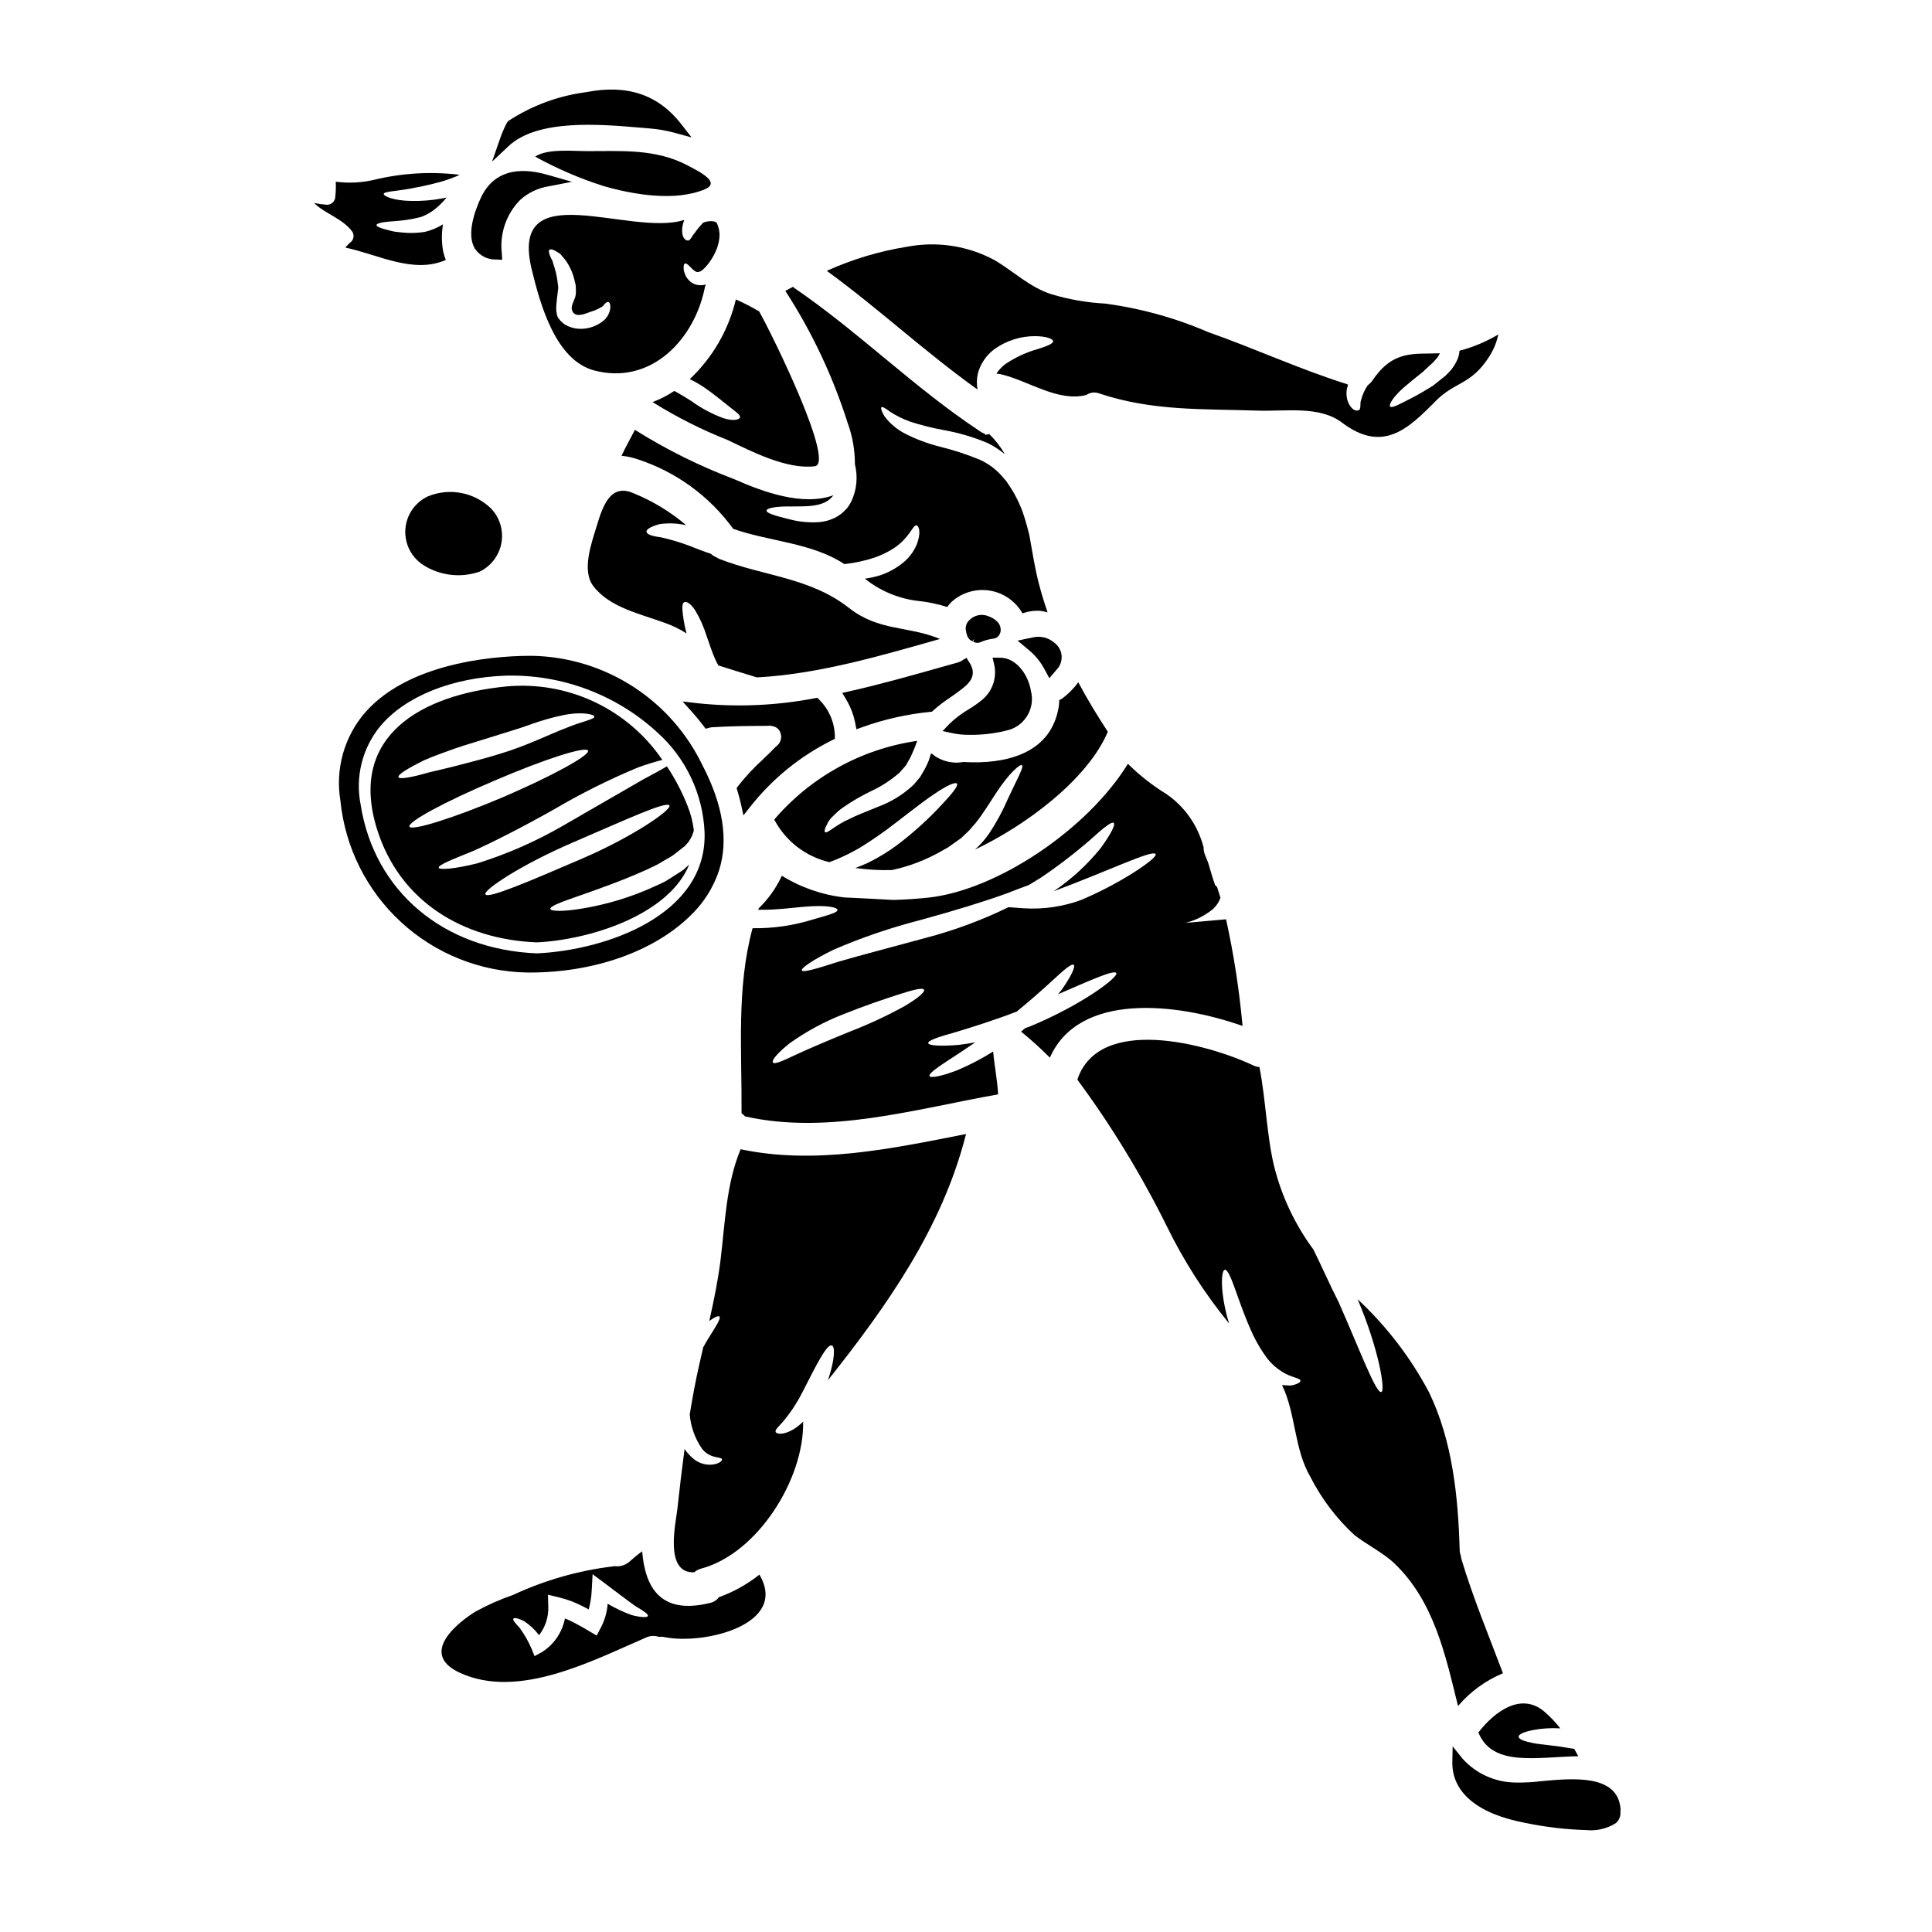
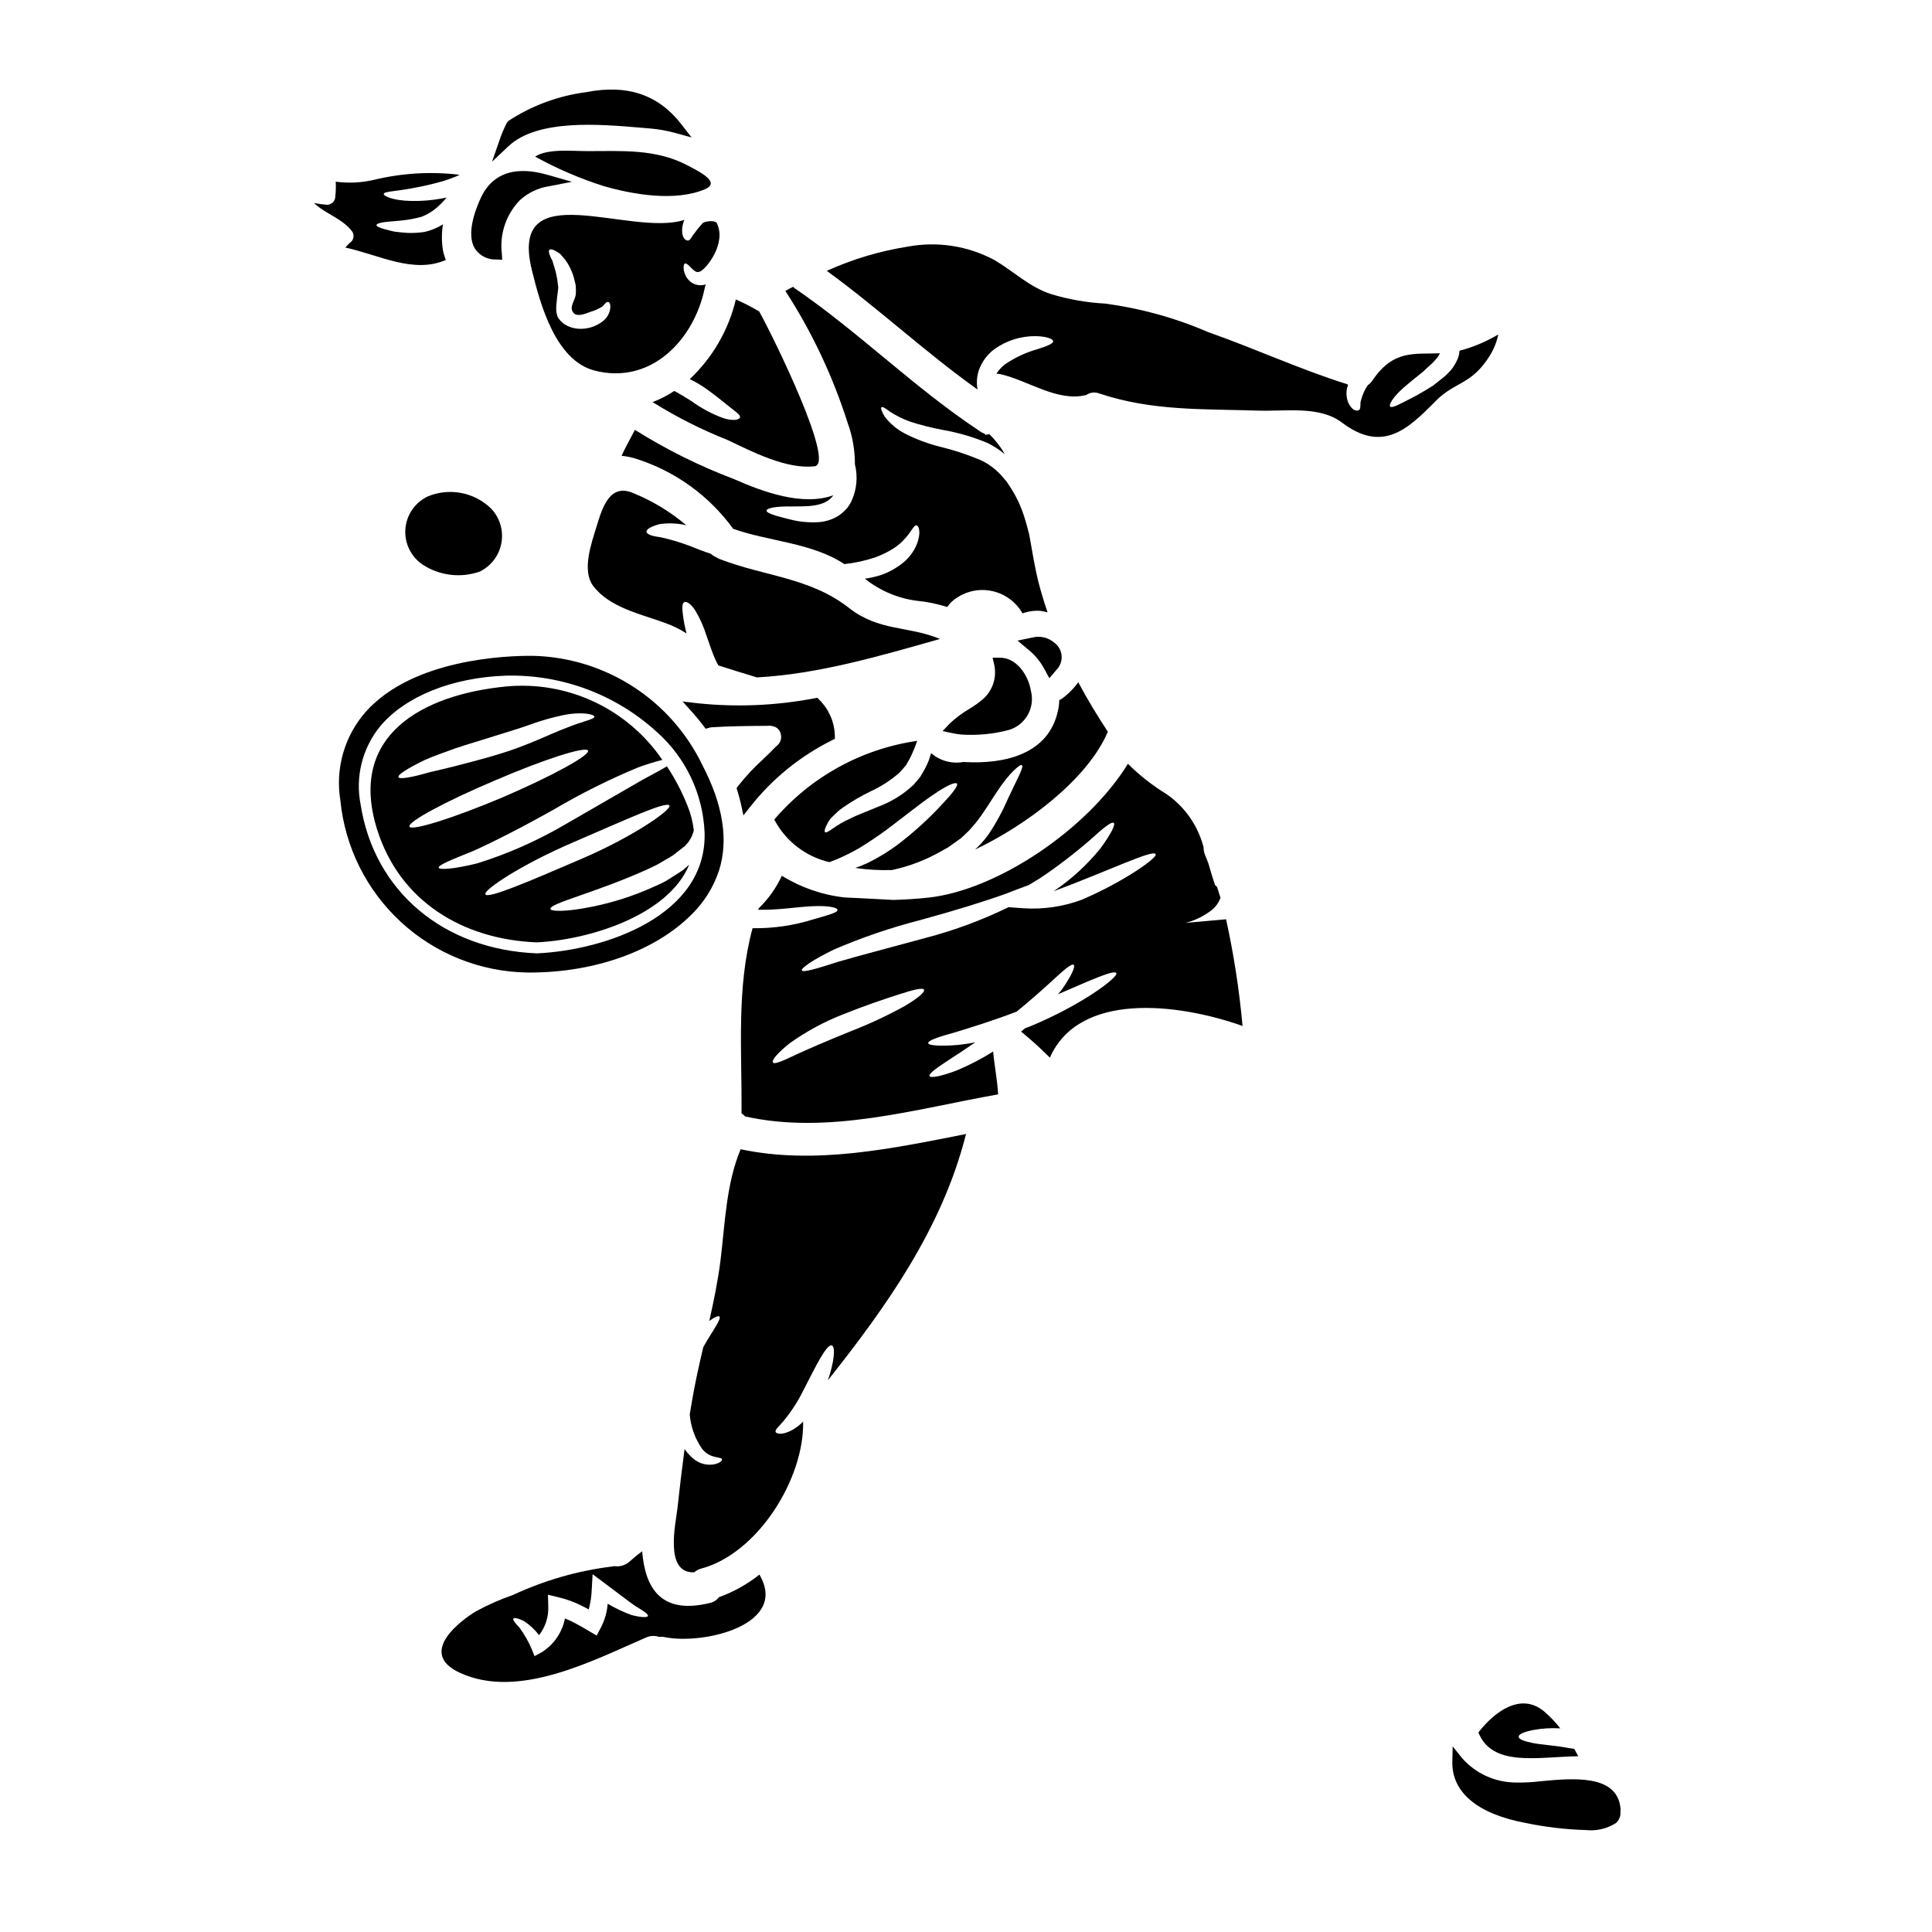
<svg xmlns="http://www.w3.org/2000/svg" fill="#000000" width="800px" height="800px" version="1.1" viewBox="144 144 512 512">
  <g>
    <path d="m330.33 203.03c-0.797 0.824-1.527 1.711-2.184 2.648-0.727 0.754-1.18 2.125-1.867 2.066-0.609-0.027-1.574-0.637-1.512-2.941v0.004c0.062-0.871 0.258-1.727 0.582-2.535-14.328 4.66-46.797-12.488-40.387 13.34 2.211 9.055 6.258 23.816 16.48 26.555 15.023 3.988 26.582-8.125 29.352-21.988v0.004c0.055-0.281 0.145-0.555 0.262-0.816-0.762 0.258-1.578 0.297-2.359 0.117-0.629-0.133-1.219-0.414-1.719-0.812-0.383-0.336-0.727-0.719-1.02-1.141-0.34-0.598-0.594-1.246-0.746-1.918-0.117-1.078 0-1.688 0.32-1.777 0.32-0.09 0.82 0.266 1.43 0.934s1.574 1.574 2.184 1.281c1.219 0 4.746-4.281 5.356-8.125 0.359-1.609 0.176-3.289-0.523-4.777-0.324-0.637-1.969-0.695-3.32-0.262-0.145 0.059-0.23 0.086-0.328 0.145zm-26.805 26.266c-1.742 1.281-3.871 1.93-6.031 1.836-1.465-0.055-2.887-0.52-4.106-1.34-0.203-0.176-0.395-0.352-0.609-0.555l-0.293-0.266-0.117-0.172-0.266-0.32-0.055-0.059c0-0.031-0.23-0.395-0.23-0.395l-0.09-0.172-0.145-0.523c-0.137-0.473-0.195-0.965-0.176-1.453-0.027-0.395 0.027-0.668 0.027-0.992 0.09-1.219 0.234-2.297 0.352-3.289 0.059-0.395 0.086-0.789 0.145-1.18v-0.004c0.012-0.195 0.004-0.391-0.027-0.582l-0.086-0.637c-0.148-1.496-0.453-2.969-0.906-4.398-0.203-0.582-0.352-1.109-0.496-1.633h0.004c-0.25-0.453-0.473-0.922-0.672-1.398-0.32-0.816-0.395-1.371-0.113-1.574s0.789-0.117 1.543 0.293c0.453 0.254 0.891 0.535 1.312 0.84 0.438 0.496 0.93 1.078 1.484 1.777l-0.004 0.004c1.105 1.59 1.887 3.379 2.301 5.269l0.203 0.789c0.07 0.297 0.109 0.598 0.117 0.902 0.047 0.641 0.047 1.281 0 1.922-0.117 1.25-1.312 2.883-1.051 4.019 0.555 2.477 3.469 1.18 4.926 0.641 1.109-0.32 2.168-0.793 3.148-1.402 0.438-0.32 0.902-1.277 1.543-1.219 0.32 0 0.641 0.523 0.582 1.543-0.148 1.508-0.961 2.875-2.215 3.727z" />
    <path d="m299.68 184.05c-3.988 0-10.602-0.727-13.863 1.457l0.004-0.004c5.738 3.176 11.777 5.777 18.023 7.773 7.918 2.301 19.016 4.195 26.906 0.906 1.453-0.613 1.801-1.312 1.512-2.039-0.609-1.602-4.219-3.316-6.086-4.328-8.383-4.406-17.352-3.766-26.496-3.766z" />
    <path d="m275.45 212.77 1.637 0.078-0.094-1.637c-0.633-5.25 1.164-10.5 4.883-14.258 2.141-1.918 4.797-3.172 7.641-3.598l6.051-1.18-5.926-1.691c-3.348-0.961-13.562-3.879-18.164 5.832-1.598 3.434-3.938 9.754-1.633 13.551h-0.004c1.23 1.879 3.359 2.981 5.609 2.902z" />
    <path d="m313.8 177.84 2.363 0.195h-0.004c2.305 0.191 4.582 0.594 6.812 1.207l4.305 1.18-2.754-3.543c-6.082-7.812-14.309-10.582-25.141-8.461-7.371 0.949-14.43 3.555-20.648 7.625l-0.395 0.469c-0.777 1.5-1.434 3.059-1.969 4.664l-1.969 5.656 4.367-4.098c7.695-7.234 24.137-5.828 35.031-4.894z" />
    <path d="m406.08 364.97c-0.625 0.887-1.305 1.734-2.039 2.535-0.523 0.551-1.074 1.105-1.629 1.629 13.512-6.406 29.82-18.578 35.176-31.215-2.793-4.25-5.449-8.621-7.832-13.102v-0.004c-1.242 1.699-2.746 3.195-4.453 4.43-0.203 0.113-0.395 0.199-0.582 0.293l-0.004-0.004c-0.016 0.953-0.133 1.898-0.348 2.824-2.504 11.59-14.211 14.168-24.664 13.598-0.129-0.02-0.262-0.031-0.395-0.027-0.957 0.184-1.941 0.223-2.91 0.113-1.598-0.168-3.137-0.707-4.488-1.574-0.277-0.184-0.539-0.391-0.789-0.613-0.137-0.055-0.27-0.121-0.391-0.199-0.199 0.637-0.395 1.25-0.609 1.922l-0.004-0.004c-0.492 1.215-1.086 2.383-1.773 3.496l-0.523 0.875-0.555 0.668-1.133 1.34c-2.719 2.57-5.934 4.562-9.449 5.852-2.887 1.223-5.512 2.156-7.453 3.172-3.871 1.66-6 4.051-6.582 3.543-0.266-0.23-0.059-0.992 0.582-2.184 0.367-0.789 0.895-1.492 1.543-2.066 0.395-0.395 0.789-0.789 1.219-1.18 0.434-0.395 0.906-0.727 1.43-1.105l0.004-0.004c2.328-1.617 4.781-3.047 7.336-4.281 2.766-1.277 5.336-2.945 7.633-4.953l1.18-1.34 0.551-0.641 0.32-0.609c0.492-0.777 0.918-1.598 1.281-2.445 0.504-1.105 0.949-2.231 1.34-3.379-14.742 2.125-28.207 9.539-37.883 20.859 3 5.703 8.328 9.824 14.605 11.285 0.613-0.23 1.25-0.469 1.969-0.758h-0.004c2.082-0.879 4.106-1.891 6.059-3.027 2.184-1.34 4.543-2.914 6.988-4.688 4.832-3.609 9.176-7.164 12.594-9.445 3.406-2.363 5.793-3.41 6.199-2.887 0.406 0.523-1.18 2.562-3.961 5.512-3.652 3.945-7.648 7.562-11.938 10.805-2.449 1.809-5.062 3.391-7.805 4.723-1.105 0.496-2.18 0.934-3.231 1.312v-0.004c3.211 0.465 6.453 0.648 9.699 0.555 4.598-0.98 9.02-2.672 13.102-5.008l1.398-0.789 0.352-0.176 0.098-0.086 0.086-0.059 0.668-0.469c0.906-0.637 1.777-1.25 2.621-1.863 0.668-0.641 1.34-1.25 1.969-1.867 0.629-0.613 1.18-1.398 1.805-2.035 2.269-2.824 3.988-5.797 5.676-8.301 3.289-5.039 6.234-7.543 6.691-7.133 0.555 0.492-1.25 3.582-3.695 8.852v0.004c-1.398 3.254-3.09 6.375-5.051 9.328z" />
    <path d="m237.4 205.45c0.293 0.496 0.371 1.09 0.227 1.648-0.148 0.559-0.516 1.031-1.016 1.32-0.395 0.395-0.727 0.82-1.105 1.18 8.938 1.949 18.105 7.047 26.645 3.289-0.289-0.719-0.52-1.457-0.699-2.211-0.441-2.387-0.461-4.828-0.055-7.223-1.492 0.922-3.125 1.602-4.832 2.008-1.492 0.223-3.004 0.312-4.516 0.266-1.34-0.086-2.535-0.203-3.582-0.352-1.02-0.23-1.867-0.438-2.562-0.641-1.43-0.395-2.184-0.789-2.125-1.105 0.059-0.32 0.844-0.609 2.269-0.789 0.695-0.086 1.574-0.172 2.562-0.23s2.066-0.203 3.258-0.352h0.004c1.246-0.188 2.481-0.441 3.699-0.758 1.254-0.465 2.43-1.113 3.496-1.918 1.215-0.949 2.32-2.035 3.289-3.234-0.395 0.086-0.875 0.199-1.281 0.262-2.68 0.488-5.402 0.703-8.125 0.641-4.629-0.059-7.422-1.281-7.25-1.895 0.172-0.609 2.754-0.609 7.019-1.371 2.125-0.395 4.66-0.871 7.394-1.629v0.004c1.418-0.359 2.809-0.82 4.164-1.371 0.523-0.18 1.031-0.402 1.516-0.668-7.621-0.918-15.344-0.453-22.801 1.367-3.285 0.75-6.68 0.906-10.02 0.465 0.066 1.312 0.031 2.629-0.113 3.938-0.012 1.203-0.98 2.172-2.184 2.184-1.152-0.09-2.301-0.246-3.438-0.465 2.852 2.836 7.598 4.086 10.16 7.641z" />
    <path d="m349.84 341.67-0.23 0.195c-1.086 1.137-2.227 2.231-3.375 3.328v0.004c-2.387 2.164-4.59 4.523-6.586 7.055l-0.441 0.594 0.207 0.707c0.336 1.129 0.676 2.289 0.938 3.477l0.664 3.062 1.938-2.465v0.004c5.789-7.312 13.117-13.258 21.465-17.418l0.824-0.418v-0.926h-0.004c-0.113-3.527-1.57-6.879-4.07-9.371l-0.547-0.578-0.789 0.137h0.004c-10.23 1.953-20.691 2.391-31.047 1.301l-3.894-0.465 2.617 2.918c1.016 1.129 1.969 2.285 2.883 3.504l0.602 0.812 0.973-0.27v-0.004c0.227-0.062 0.457-0.102 0.691-0.121 4.754-0.293 9.082-0.352 14.793-0.375 0.445-0.078 0.898-0.051 1.328 0.09 1.094 0.188 1.953 1.043 2.148 2.137 0.281 1.152-0.148 2.363-1.09 3.086z" />
    <path d="m420.72 321.2 1.371 2.531 1.863-2.195h-0.004c0.98-0.977 1.484-2.328 1.391-3.707-0.098-1.379-0.789-2.648-1.895-3.477-1.59-1.387-3.758-1.914-5.809-1.414l-3.981 0.832 3.121 2.606c1.605 1.344 2.941 2.984 3.941 4.824z" />
-     <path d="m408.41 308.86c-0.672-0.68-1.484-1.199-2.387-1.523-1.762-0.773-3.824-0.367-5.16 1.023-0.57 0.512-0.91 1.238-0.938 2.004-0.039 0.312-0.004 0.629 0.105 0.922 0.004 0.191 0.035 0.383 0.09 0.566h0.051c0.016 0.191 0.055 0.383 0.117 0.562l0.059 0.145c0.242 0.641 0.742 1.152 1.379 1.398l0.301-0.512h0.125l-0.277 0.578c0.172 0.09 0.348 0.172 0.527 0.242 0.199 0.062 0.406 0.094 0.613 0.098 0.266 0 0.527-0.055 0.77-0.156 1.125-0.496 2.32-0.82 3.543-0.965 0.711-0.098 1.32-0.555 1.613-1.211 0.219-0.445 0.301-0.945 0.234-1.438-0.062-0.648-0.34-1.258-0.785-1.734z" />
    <path d="m407.04 318.29 0.422 1.785v0.004c0.758 3.309-0.32 6.773-2.82 9.066-1.191 1.035-2.473 1.957-3.828 2.758-1.887 1.102-3.637 2.422-5.219 3.934l-1.797 1.91 2.57 0.543c1.34 0.293 2.711 0.441 4.086 0.445h0.375-0.004c3.621 0.062 7.231-0.391 10.723-1.348 4.289-1.387 6.766-5.859 5.668-10.23-0.688-4.352-3.938-8.969-8.34-8.855z" />
    <path d="m318.78 282.9c2.359-0.34 4.762-0.242 7.086 0.293-4.176-3.543-8.883-6.398-13.949-8.473-6.297-2.797-8.266 3.727-9.812 8.762-1.312 4.367-4.047 11.707-0.848 15.871 4.309 5.652 12.551 7.367 18.895 9.699 2.035 0.711 3.981 1.656 5.793 2.82-0.434-1.605-0.754-3.238-0.961-4.887-0.203-1.719-0.293-3.059 0.32-3.383 0.609-0.324 1.719 0.324 2.914 2.125 1.281 2.129 2.297 4.41 3.027 6.785 0.906 2.621 1.633 4.746 2.301 6.203 0.172 0.352 0.32 0.699 0.465 0.992 0.141 0.199 0.258 0.414 0.352 0.637 3.406 1.105 6.812 2.125 10.234 3.176 16.246-0.875 32.527-5.652 48.512-10.195-8.621-3.543-16.137-1.969-24.109-8.211-10.426-8.125-22.434-8.355-34.273-12.957l-0.004 0.004c-0.328-0.129-0.641-0.297-0.934-0.496-0.516-0.215-0.988-0.52-1.395-0.902-1.836-0.582-3.902-1.398-5.938-2.211h-0.004c-2.422-0.898-4.902-1.629-7.422-2.184-2.242-0.266-3.641-0.758-3.699-1.457-0.059-0.699 1.297-1.398 3.449-2.012z" />
    <path d="m370.56 267.04c0.836 3.324 0.484 6.836-0.992 9.926-0.195 0.371-0.41 0.73-0.645 1.082l-0.32 0.465-0.172 0.203-0.031 0.031-0.059 0.086-0.379 0.379h0.004c-0.668 0.699-1.434 1.297-2.273 1.773-1.496 0.82-3.156 1.297-4.859 1.398-2.508 0.145-5.023-0.098-7.457-0.727-3.938-0.961-6.203-1.656-6.231-2.297-0.059-0.727 2.621-1.223 6.609-1.137 3.543-0.086 8.793 0.352 11.094-2.969-8.215 2.969-18.781-0.961-26.238-4.25l0.004-0.004c-9.199-3.473-18.027-7.856-26.352-13.086-1.18 2.297-2.477 4.543-3.543 6.871 1.457 0.145 2.894 0.457 4.281 0.934 10.168 3.32 19.027 9.77 25.305 18.43 9.488 3.344 20.965 3.695 29.465 9.344 2.797-0.297 5.551-0.902 8.215-1.801 1.668-0.605 3.269-1.387 4.773-2.332 1.188-0.758 2.254-1.688 3.176-2.754 1.516-1.629 2.301-3.609 3-3.379 0.555 0.172 1.281 1.863-0.027 5.152l-0.004 0.004c-0.75 1.766-1.906 3.332-3.375 4.57-1.754 1.469-3.754 2.613-5.906 3.379-1.438 0.484-2.918 0.824-4.422 1.02 3.949 3.164 8.691 5.191 13.711 5.852 2.762 0.262 5.484 0.82 8.125 1.66 0.34-0.508 0.734-0.98 1.18-1.398 2.754-2.465 6.473-3.547 10.117-2.945s6.82 2.82 8.641 6.035c1.508-0.555 3.117-0.781 4.723-0.676 0.648 0.09 1.289 0.219 1.918 0.395-0.844-2.477-1.629-5.012-2.297-7.574-1.02-3.938-1.746-8.441-2.562-13.043-0.352-1.398-0.816-3.172-1.488-5.242-0.934-2.789-2.246-5.438-3.898-7.871l-0.641-0.961-0.93-1.078c-0.535-0.668-1.129-1.281-1.781-1.836-1.301-1.18-2.785-2.144-4.394-2.852-3.449-1.426-7.004-2.586-10.629-3.465-3.207-0.812-6.312-1.984-9.258-3.496-2.086-1.09-3.906-2.633-5.328-4.512-0.789-1.34-1.051-2.184-0.82-2.418 0.23-0.23 1.051 0.23 2.273 1.18h0.004c1.66 1.07 3.438 1.953 5.297 2.621 2.918 0.949 5.894 1.695 8.91 2.242 3.996 0.711 7.902 1.863 11.648 3.434 1.648 0.812 3.191 1.82 4.602 3-1.152-2-2.574-3.832-4.227-5.441-0.027 0-0.059 0.145-0.086 0.145-0.293 0-0.523 0.117-0.789 0.117h-0.102c-0.059 0-0.117-0.293-0.172-0.293l-0.004 0.004c-0.555-0.199-1.078-0.484-1.543-0.848-17.152-11.355-31.828-26.094-48.773-37.68-0.168-0.117-0.324-0.25-0.465-0.395-0.699 0.352-1.371 0.699-2.039 1.078 7.039 10.871 12.59 22.633 16.508 34.973 1.285 3.516 1.938 7.234 1.93 10.977z" />
    <path d="m326.79 244.47c1.051 0.5 2.074 1.062 3.059 1.688 3.203 2.098 5.594 4.195 7.367 5.562 1.602 1.344 3.059 2.184 2.883 2.887-0.145 0.609-1.715 1.074-4.426 0.199-3.027-1.113-5.883-2.641-8.488-4.543-1.484-0.93-2.856-1.773-4.078-2.445-0.152-0.059-0.297-0.125-0.438-0.203-1.789 1.199-3.715 2.188-5.734 2.938 6.309 3.949 12.965 7.312 19.887 10.051 6.297 3 15.664 7.871 23.09 6.957 5.477-0.668-10.832-34.043-14.734-41.055h0.004c-0.195-0.082-0.379-0.18-0.559-0.293-1.812-1.059-3.688-2.012-5.613-2.852-1.922 8.078-6.168 15.418-12.219 21.109z" />
-     <path d="m397.98 319.52-4.418 1.242c-7.973 2.25-16.219 4.582-24.383 6.422l-1.969 0.445 1.039 1.746v0.004c1.141 1.914 1.949 4.012 2.383 6.199l0.332 1.684 1.613-0.578c5.777-2.07 11.793-3.426 17.902-4.027l0.504-0.051 0.371-0.348c1.34-1.199 2.769-2.301 4.273-3.285 0.934-0.645 1.863-1.289 2.731-1.969 2.078-1.574 4.93-3.711 2.543-7.449l-0.789-1.223-1.234 0.762c-0.277 0.184-0.582 0.328-0.898 0.426z" />
    <path d="m340.27 448.56c-3.844 9.258-4.106 19.508-5.328 29.438-0.668 5.356-1.773 10.715-2.973 16.074 1.43-1.051 2.418-1.457 2.68-1.18 0.496 0.527-1.047 2.754-3.231 6.297-0.324 0.555-0.699 1.18-1.051 1.836-0.348 1.488-0.695 2.973-1.016 4.43-1.023 4.484-1.84 8.91-2.566 13.383v-0.004c0.27 3.285 1.406 6.438 3.289 9.141 0.84 1.066 2.027 1.805 3.352 2.094 1.078 0.266 1.922 0.324 1.922 0.699 0.031 0.293-0.434 0.844-1.742 1.219l-0.004 0.004c-2.082 0.484-4.266-0.055-5.883-1.453-0.879-0.738-1.648-1.59-2.301-2.535-0.699 5.211-1.312 10.453-1.895 15.785-0.438 3.938-3.543 17.234 4.457 16.887 0.531-0.477 1.172-0.816 1.863-0.988 14.996-4.019 27.316-23.82 26.992-38.93v-0.004c-0.785 0.793-1.668 1.488-2.621 2.066-2.707 1.574-4.426 1.223-4.656 0.668-0.293-0.641 1.18-1.715 2.473-3.379v0.004c1.906-2.375 3.543-4.953 4.891-7.688 3.348-6.555 6.203-12.375 7.543-11.852 0.641 0.23 0.699 1.895 0.234 4.457-0.32 1.621-0.762 3.215-1.309 4.773 15.605-19.652 30.254-40.301 36.543-64.992 0.031-0.117 0.086-0.176 0.117-0.293-19.773 3.891-40.039 8.223-59.781 4.043z" />
    <path d="m334.51 567.28c-0.57 0.785-1.414 1.324-2.363 1.516-13.102 3.231-17.18-4.078-17.969-13.684-1.18 0.844-2.269 1.773-3.379 2.754h0.004c-1.086 0.953-2.531 1.387-3.961 1.18-0.199 0.047-0.406 0.074-0.613 0.09-9.094 1.121-17.957 3.664-26.262 7.539-3.426 1.184-6.75 2.652-9.93 4.398-3.613 2.184-15.695 10.949-4.137 16.246 15.551 7.164 35.234-3.289 49.418-9.406 1.062-0.453 2.254-0.496 3.344-0.113 0.496-0.07 1-0.047 1.488 0.059 10.309 2.094 32.961-3.262 25.102-16.57-3.231 2.57-6.859 4.598-10.742 5.992zm-23.121 4.723v0.004c-2.207-0.797-4.332-1.801-6.348-3-0.164 2.184-0.766 4.312-1.777 6.258l-1.137 2.184-2.269-1.34c-1.219-0.727-2.477-1.457-3.727-2.098-0.785-0.41-1.594-0.781-2.418-1.105-0.711 3.684-2.914 6.91-6.086 8.914l-1.969 1.078-0.727-1.805v-0.004c-0.855-2.035-1.949-3.961-3.258-5.738-1.18-1.25-1.836-2.066-1.633-2.387 0.199-0.32 1.223-0.145 2.824 0.641v0.004c1.535 1 2.883 2.262 3.988 3.727 1.695-2.172 2.562-4.879 2.445-7.633l-0.086-3.086 3 0.727v0.004c2.133 0.512 4.195 1.285 6.144 2.297 0.582 0.266 1.105 0.582 1.656 0.875 0.469-1.699 0.734-3.445 0.801-5.203l0.23-4.137 3.086 2.297c3.609 2.68 6.297 4.805 8.328 6.203 2.066 1.223 3.344 2.066 3.258 2.535-0.086 0.469-1.652 0.48-4.328-0.207z" />
    <path d="m473.29 415.89c-0.863-9.504-2.32-18.949-4.367-28.27l-10.773 0.961c2.332-0.582 4.527-1.609 6.465-3.031 1.312-0.875 2.305-2.148 2.824-3.637-0.293-0.965-0.582-1.895-0.906-2.856-0.172-0.145-0.32-0.324-0.523-0.496-0.668-1.922-1.223-3.844-1.773-5.738-0.293-0.754-0.555-1.484-0.875-2.211-0.277-0.645-0.41-1.34-0.391-2.039-1.469-5.719-4.938-10.719-9.781-14.09-3.731-2.281-7.184-4.988-10.281-8.07-10.629 17.32-34.68 33.52-52.906 35.469-3 0.324-6.086 0.523-9.23 0.613-1.66-0.059-3.316-0.203-4.981-0.266-2.562-0.117-5.269-0.293-7.977-0.395h-0.004c-5.894-0.664-11.566-2.629-16.613-5.75-1.492 3.227-3.566 6.148-6.117 8.621-0.055 0.145-0.086 0.262-0.145 0.395 5.215 0.117 10.309-0.754 14.168-0.93 4.328-0.23 6.785 0.32 6.84 0.961 0.117 0.695-2.504 1.398-6.297 2.477h0.004c-5.246 1.656-10.719 2.461-16.219 2.383-4.309 15.902-2.793 32.496-2.914 49.066 0.355 0.23 0.676 0.504 0.961 0.816 22.129 4.922 45.074-1.969 67.031-5.852-0.203-3.812-0.988-7.57-1.312-11.355l0.004-0.004c-3.066 1.938-6.289 3.613-9.637 5.008-4.195 1.602-6.93 2.07-7.223 1.516-0.324-0.641 2.008-2.269 5.676-4.66 1.84-1.18 4.051-2.648 6.469-4.309-1.602 0.324-3.117 0.527-4.484 0.699-4.863 0.395-7.922 0.172-8.012-0.465-0.145-0.699 2.793-1.691 7.453-2.973 4.164-1.281 9.84-3.027 15.984-5.387 3.672-3 6.844-5.82 9.293-8.066 3.172-2.941 5.266-4.773 5.82-4.328 0.523 0.395-0.609 2.969-3.231 6.668-0.266 0.352-0.613 0.754-0.934 1.133 8.738-3.781 14.91-6.582 15.461-5.617 0.613 1.047-9.055 8.441-23.062 14.211-0.395 0.145-0.754 0.262-1.105 0.395-0.352 0.324-0.727 0.613-1.078 0.906l0.004-0.004c2.668 2.16 5.215 4.465 7.633 6.902 7.691-17.457 33.668-14.547 51.062-8.402zm-89.598-5.242c-4.629 2.551-9.426 4.785-14.355 6.691-5.648 2.297-10.629 4.426-14.121 6.027-3.609 1.715-5.973 2.793-6.375 2.211-0.406-0.582 1.223-2.562 4.457-5.117h-0.004c4.387-3.129 9.148-5.703 14.172-7.66 5.766-2.328 11.02-4.074 14.824-5.297 3.801-1.223 6.262-1.836 6.582-1.223 0.316 0.609-1.625 2.273-5.18 4.367zm47.012-28.211c-4.902 1.82-10.133 2.598-15.352 2.269-1.344-0.117-2.707-0.203-4.078-0.293-7.047 3.441-14.422 6.172-22.012 8.152-9.055 2.477-17.18 4.574-22.945 6.262-5.82 1.863-9.547 3-9.812 2.332-0.262-0.582 2.887-2.797 8.473-5.512 7.441-3.203 15.125-5.824 22.973-7.836 9.027-2.473 16.977-4.922 22.684-6.988 2.418-0.934 4.43-1.719 6-2.269 1.02-0.609 2.07-1.25 3.148-1.922 4.668-3.144 9.137-6.578 13.383-10.281 3.203-2.941 5.414-4.688 5.973-4.277 0.555 0.41-0.727 2.941-3.438 6.668-3.562 4.422-7.766 8.281-12.473 11.449 14.734-5.477 26.32-11.152 27.02-9.84 0.32 0.582-2.301 2.707-6.898 5.562-4.059 2.465-8.285 4.644-12.645 6.523z" />
    <path d="m573.47 623.36-0.047-0.395c-1.07-8.797-12.641-7.711-21.105-6.922-2.219 0.273-4.453 0.391-6.688 0.344-5.402-0.043-10.531-2.371-14.117-6.41l-2.543-3.176-0.086 4.07c-0.168 8.105 6.641 13.852 19.449 16.234 5.25 1.094 10.59 1.723 15.953 1.879 2.762 0.297 5.547-0.344 7.902-1.82 0.875-0.738 1.34-1.855 1.25-2.996-0.012-0.27 0-0.543 0.031-0.809z" />
-     <path d="m542.3 587.43c-3.754-9.988-7.871-19.828-10.949-30.051-0.105-0.34-0.172-0.691-0.203-1.047-0.188-0.504-0.297-1.035-0.32-1.574-0.395-14.062-1.895-28.973-8.152-41.844-4.883-9.195-11.27-17.512-18.891-24.602 5.621 13.223 7.398 24.199 6.297 24.578-1.398 0.523-5.562-10.746-11.27-23.676-2.648-5.238-4.801-10.191-6.754-14.09v-0.004c-4.894-6.621-8.438-14.141-10.422-22.133-1.926-8.004-2.184-17.559-3.871-26.207h-0.004c-0.531-0.039-1.055-0.172-1.543-0.391-12.465-5.902-41.027-13.426-46.707 3.727 9.055 12.262 17.004 25.301 23.762 38.965 4.481 9.156 10.004 17.762 16.453 25.656-0.852-2.691-1.434-5.461-1.75-8.266-0.352-3.613-0.027-5.902 0.641-5.973 0.668-0.066 1.574 1.969 2.734 5.211 1.16 3.242 2.707 7.777 4.863 12.348h0.004c1.012 2.074 2.211 4.051 3.582 5.906 1.09 1.406 2.426 2.606 3.938 3.543 2.301 1.543 5.012 1.688 4.891 2.445 0 0.352-0.551 0.668-1.516 0.992v-0.004c-0.629 0.223-1.305 0.293-1.969 0.203-0.465-0.004-0.934-0.031-1.395-0.086 3.695 7.543 3.172 16.977 7.543 24.371h-0.004c2.934 5.766 6.867 10.961 11.621 15.348 3.113 2.477 7.832 4.805 10.773 7.688 10.363 10.016 13.363 24.082 16.711 37.652 3.227-3.793 7.309-6.769 11.906-8.688z" />
    <path d="m326.65 373.14c-0.527 0.438-1.023 0.902-1.547 1.371-0.754 0.551-1.574 1.016-2.387 1.543s-1.633 1.074-2.477 1.543-1.773 0.844-2.68 1.277c-6.137 2.816-12.625 4.801-19.285 5.902-5.117 0.848-8.266 0.727-8.414 0.117-0.324-1.488 11.965-4.309 25.586-10.453 0.816-0.395 1.656-0.789 2.473-1.18 0.816-0.395 1.516-0.906 2.273-1.312 0.758-0.406 1.484-0.848 2.152-1.281 0.609-0.492 1.223-0.961 1.836-1.426l0.875-0.699 0.23-0.172 0.086-0.027 0.031-0.031 0.395-0.438 0.754-0.844h-0.004c0.113-0.234 0.246-0.457 0.395-0.668 0.418-0.723 0.73-1.496 0.93-2.305-0.254-2.199-0.801-4.352-1.629-6.402-1.453-3.711-3.301-7.258-5.512-10.574-1.488 0.902-3.641 2.066-6.262 3.465l-21.137 12.199c-7.211 4.188-14.867 7.559-22.828 10.043-6.144 1.543-10.07 1.773-10.234 1.18-0.203-0.727 3.496-2.152 9.262-4.512 5.512-2.477 13.102-6.348 21.398-11.02 7.098-4.18 14.473-7.859 22.074-11.02 2.137-0.797 4.312-1.477 6.523-2.035-4.531-6.656-10.766-11.973-18.055-15.395-7.289-3.422-15.363-4.824-23.379-4.059-22.016 2.152-41.961 12.871-34.188 37.785 6 19.219 22.828 29.266 42.34 30.023 13.754-0.625 34.895-7.125 40.402-20.598zm-77.055-23.18c-0.262-0.641 2.363-2.297 6.816-4.484 2.269-1.02 5.094-2.012 8.238-3.148 3.117-1.051 6.555-2.039 10.105-3.176 3.551-1.137 6.844-2.066 9.93-3.199 2.777-1.004 5.617-1.812 8.504-2.418 5.066-1.051 8.387-0.203 8.328 0.395-0.027 0.727-2.941 1.137-7.367 2.941-4.426 1.66-10.566 4.805-17.965 6.992-3.613 1.133-7.086 1.969-10.234 2.82-3.059 0.82-5.902 1.43-8.266 2.012-4.766 1.383-7.852 1.875-8.09 1.266zm2.914 13.102c-0.551-1.25 9.641-6.727 22.715-12.258 12.988-5.594 24.008-9.117 24.605-7.891 0.594 1.223-9.582 6.781-22.656 12.402-13.105 5.535-24.141 8.969-24.664 7.746zm20.121 17.938c-0.551-1.133 9.52-7.891 23.469-13.859 13.684-5.883 24.516-10.918 25.305-9.668 0.695 1.047-9.492 8.211-23.324 14.148-13.566 5.828-24.82 10.688-25.449 9.379z" />
    <path d="m284.45 401.73c17.027 0 32.879-5.606 42.508-15.07 3.484-3.309 6.094-7.43 7.598-11.988 2.539-8.012 1.066-17.375-4.375-27.832h-0.004c-4.074-8.492-10.41-15.695-18.312-20.82-7.906-5.121-17.07-7.965-26.484-8.215-7.348-0.09-32 0.852-44.477 14.855v-0.004c-5.652 6.449-8.105 15.094-6.691 23.551 1.234 12.328 6.953 23.777 16.07 32.168 9.117 8.395 21 13.145 33.391 13.352zm-44.871-44.477c-1.469-7.32 0.406-14.914 5.117-20.707 6.594-7.973 19.09-13.02 33.422-13.492 14.742-0.363 29.059 4.984 39.953 14.926 7.652 6.789 12.215 16.398 12.652 26.617 0.688 22.012-26.258 31.227-44.422 32.055-24.777-0.984-43.109-16.438-46.727-39.402z" />
    <path d="m535.79 603.12c3.699 9.262 15.742 6.465 26.469 6.297-0.352-0.641-0.699-1.312-1.078-1.969l-0.695-0.086c-0.438-0.059-0.875-0.113-1.281-0.203-3.231-0.609-6.492-0.754-8.879-1.219-2.391-0.465-3.844-1.02-3.871-1.688-0.027-0.668 1.484-1.312 3.871-1.777v-0.004c2.359-0.438 4.766-0.586 7.16-0.438-1.277-1.648-2.723-3.16-4.309-4.512-6.106-5.09-13.09 0.035-17.387 5.598z" />
    <path d="m403.37 242.22c0.777-2.266 2.219-4.242 4.137-5.676 3.195-2.297 7.043-3.508 10.977-3.461 2.883 0.055 4.602 0.723 4.602 1.367 0 0.641-1.633 1.281-4.106 2.07v-0.004c-3.023 0.852-5.894 2.184-8.504 3.938-0.961 0.707-1.781 1.586-2.418 2.594 0.363-0.004 0.727 0.035 1.078 0.113 7.191 1.602 15.199 7.477 22.742 5.512 1.02-0.703 2.316-0.848 3.465-0.395 14.168 4.723 27.516 4.047 42.117 4.543 7.191 0.23 16.156-1.34 22.102 3.117 10.773 8.18 17.441 1.922 24.867-5.621 5.18-5.269 9.488-4.25 14.324-11.969h-0.004c1.113-1.746 1.891-3.68 2.305-5.707-3.207 1.914-6.668 3.367-10.281 4.309-0.035 0.945-0.285 1.871-0.73 2.707-0.402 0.84-0.902 1.633-1.484 2.363-0.523 0.555-0.816 0.906-1.516 1.574-1.105 0.902-2.211 1.773-3.258 2.59-2.125 1.344-4.078 2.477-5.621 3.262-3.203 1.629-5.328 2.856-5.766 2.269-0.395-0.496 0.789-2.535 3.668-5.066 1.488-1.281 3.176-2.652 5.012-4.106 0.816-0.789 1.688-1.574 2.59-2.391 0.266-0.23 0.816-0.934 1.25-1.398v0.008c0.246-0.367 0.469-0.75 0.672-1.141-6.84 0.293-12.344-1.02-17.906 7.25-0.34 0.473-0.754 0.887-1.223 1.227-0.805 1.188-1.398 2.508-1.75 3.898-0.395 0.875 0.059 2.363-0.582 2.68-0.496 0.266-1.746 0.32-2.82-1.969v0.004c-0.477-1.191-0.598-2.496-0.352-3.758 0.082-0.324 0.18-0.648 0.293-0.961-0.074-0.066-0.152-0.121-0.234-0.176-0.031 0.004-0.066-0.004-0.09-0.027-12.344-3.871-24.426-9.445-36.746-13.777-8.715-3.766-17.91-6.312-27.32-7.562-4.82-0.254-9.59-1.086-14.211-2.477-5.797-1.836-9.957-6.027-15.055-9.023-7.059-3.805-15.211-5.066-23.09-3.582-7.391 1.168-14.586 3.324-21.402 6.406 13.684 9.957 26.148 21.605 39.949 31.449h0.004c-0.312-1.668-0.203-3.387 0.316-5.004z" />
    <path d="m257.4 275.54c-3.406 1.598-5.688 4.902-5.969 8.652-0.285 3.75 1.473 7.359 4.598 9.453 4.481 2.918 10.062 3.598 15.113 1.832 3.016-1.473 5.144-4.293 5.738-7.594 0.59-3.301-0.426-6.688-2.738-9.117-2.172-2.113-4.914-3.543-7.891-4.117-2.973-0.574-6.051-0.266-8.852 0.891z" />
  </g>
</svg>